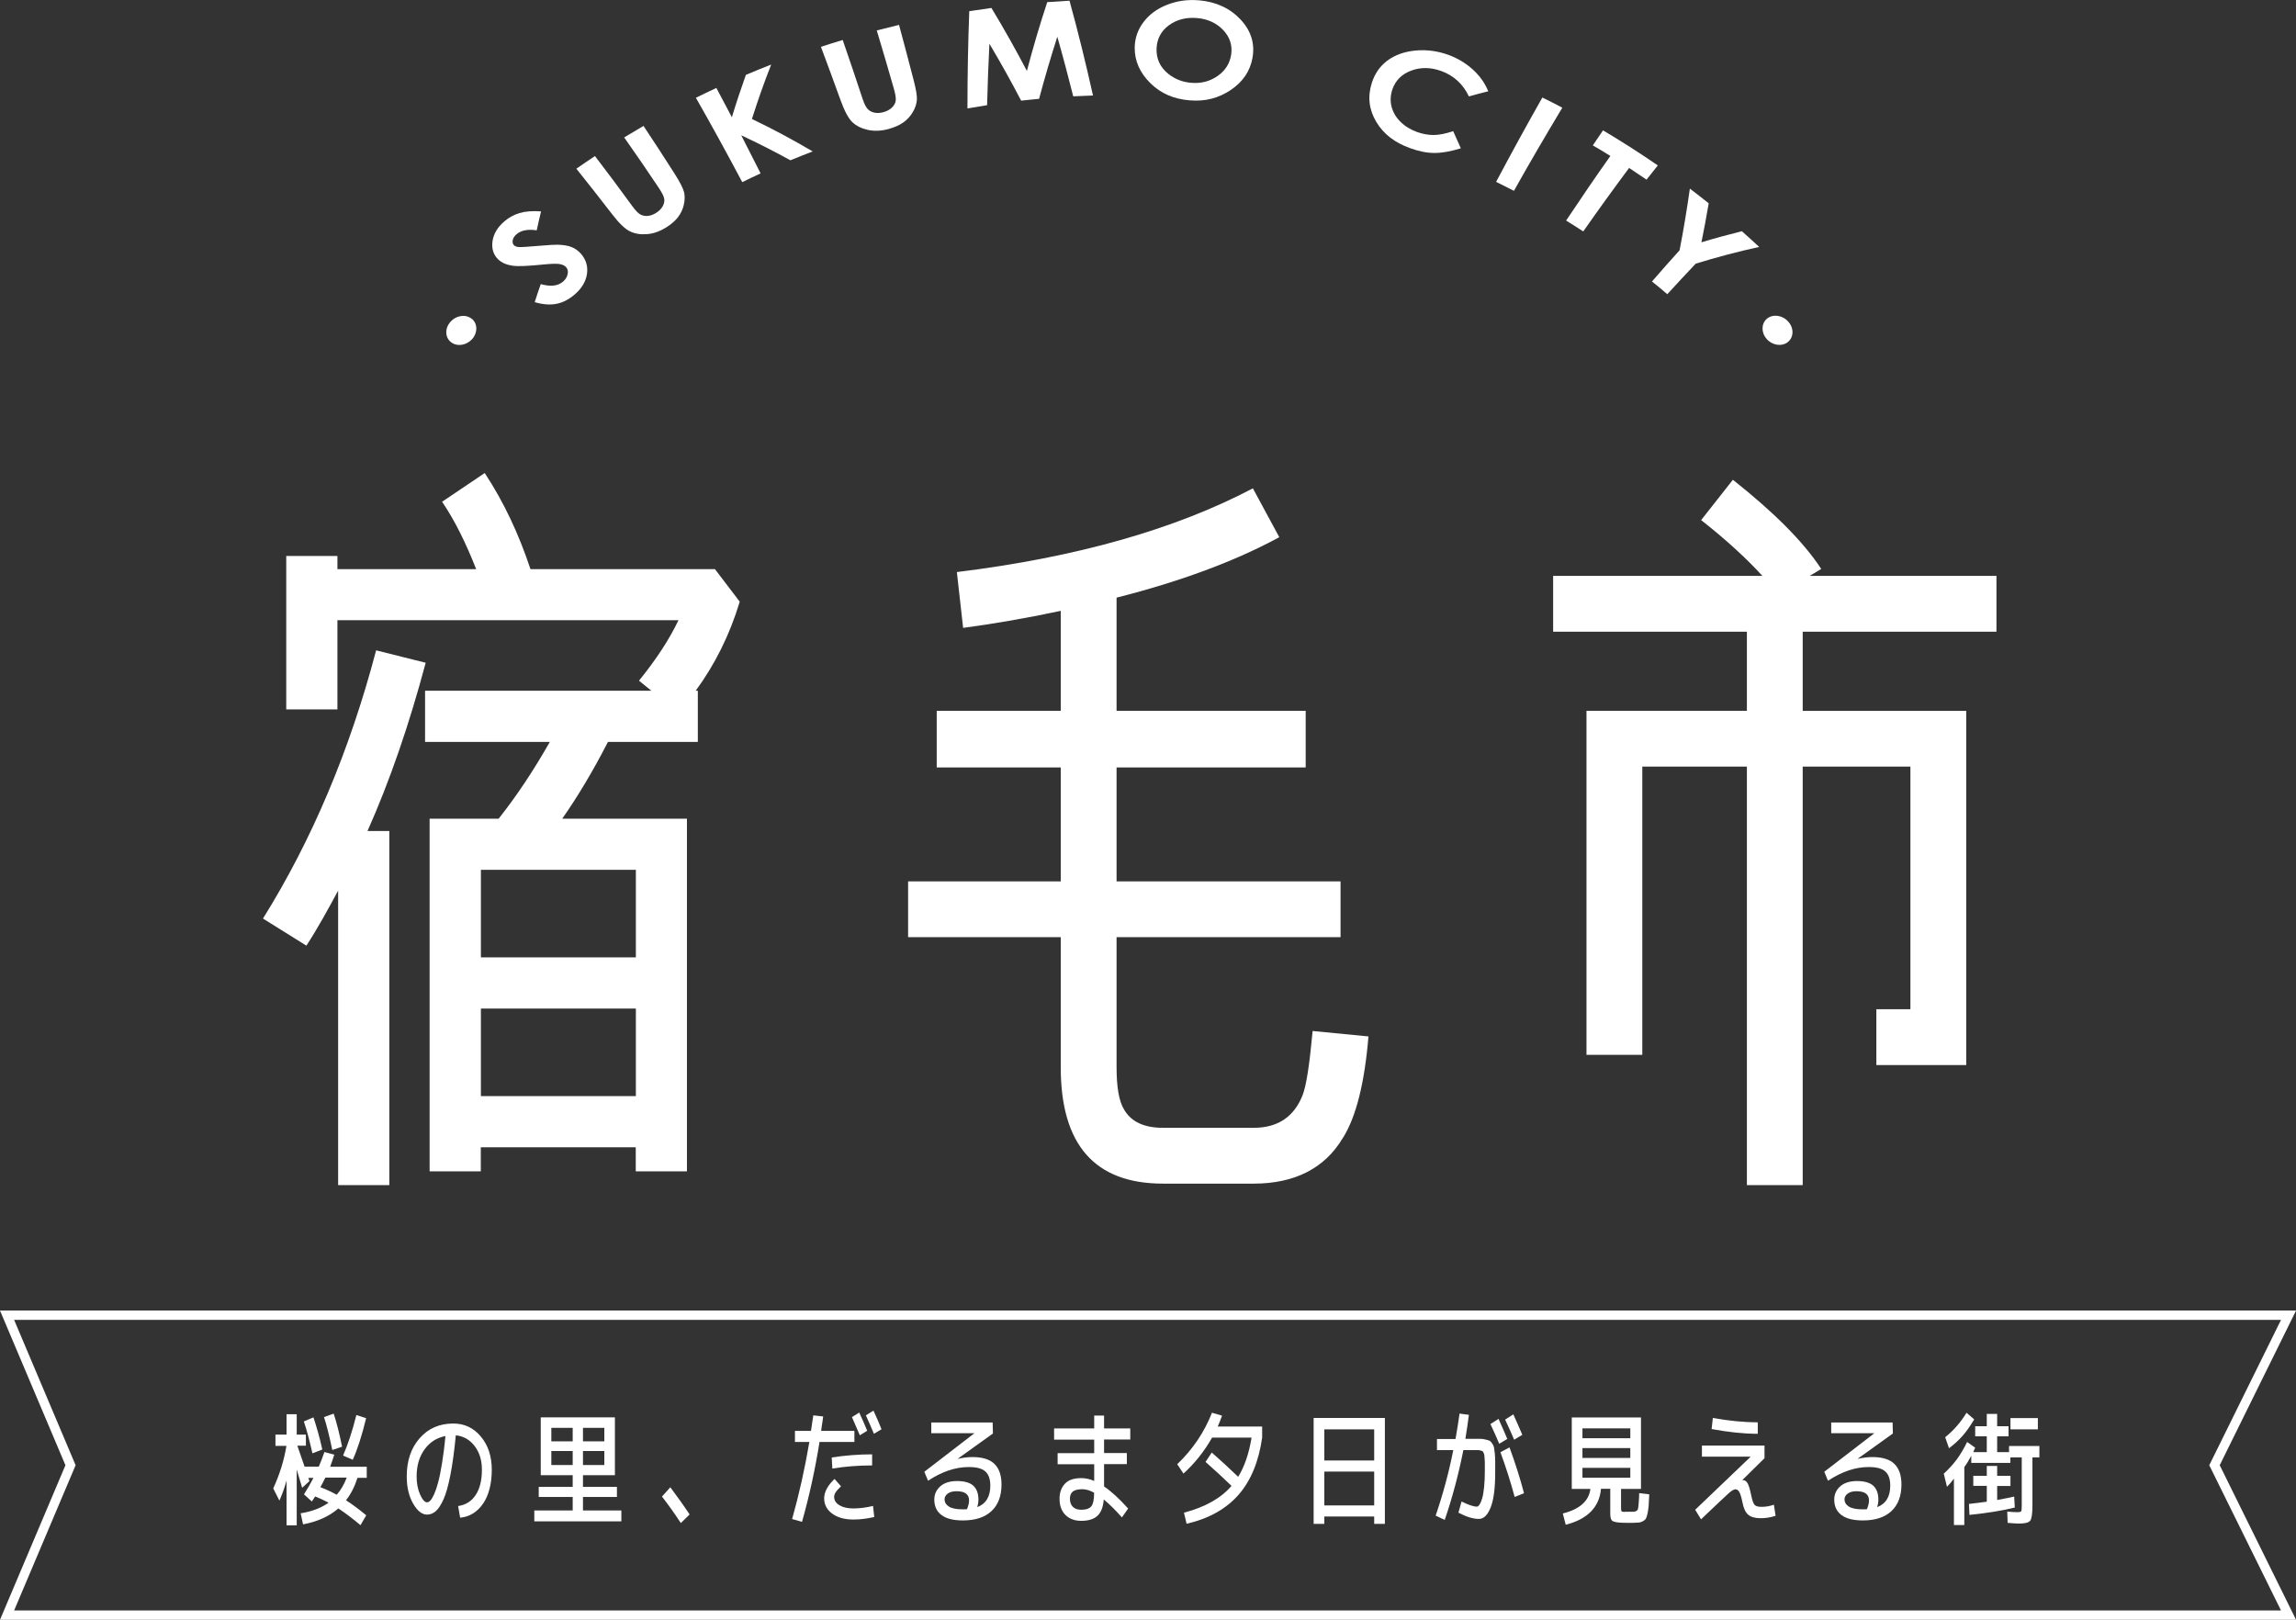
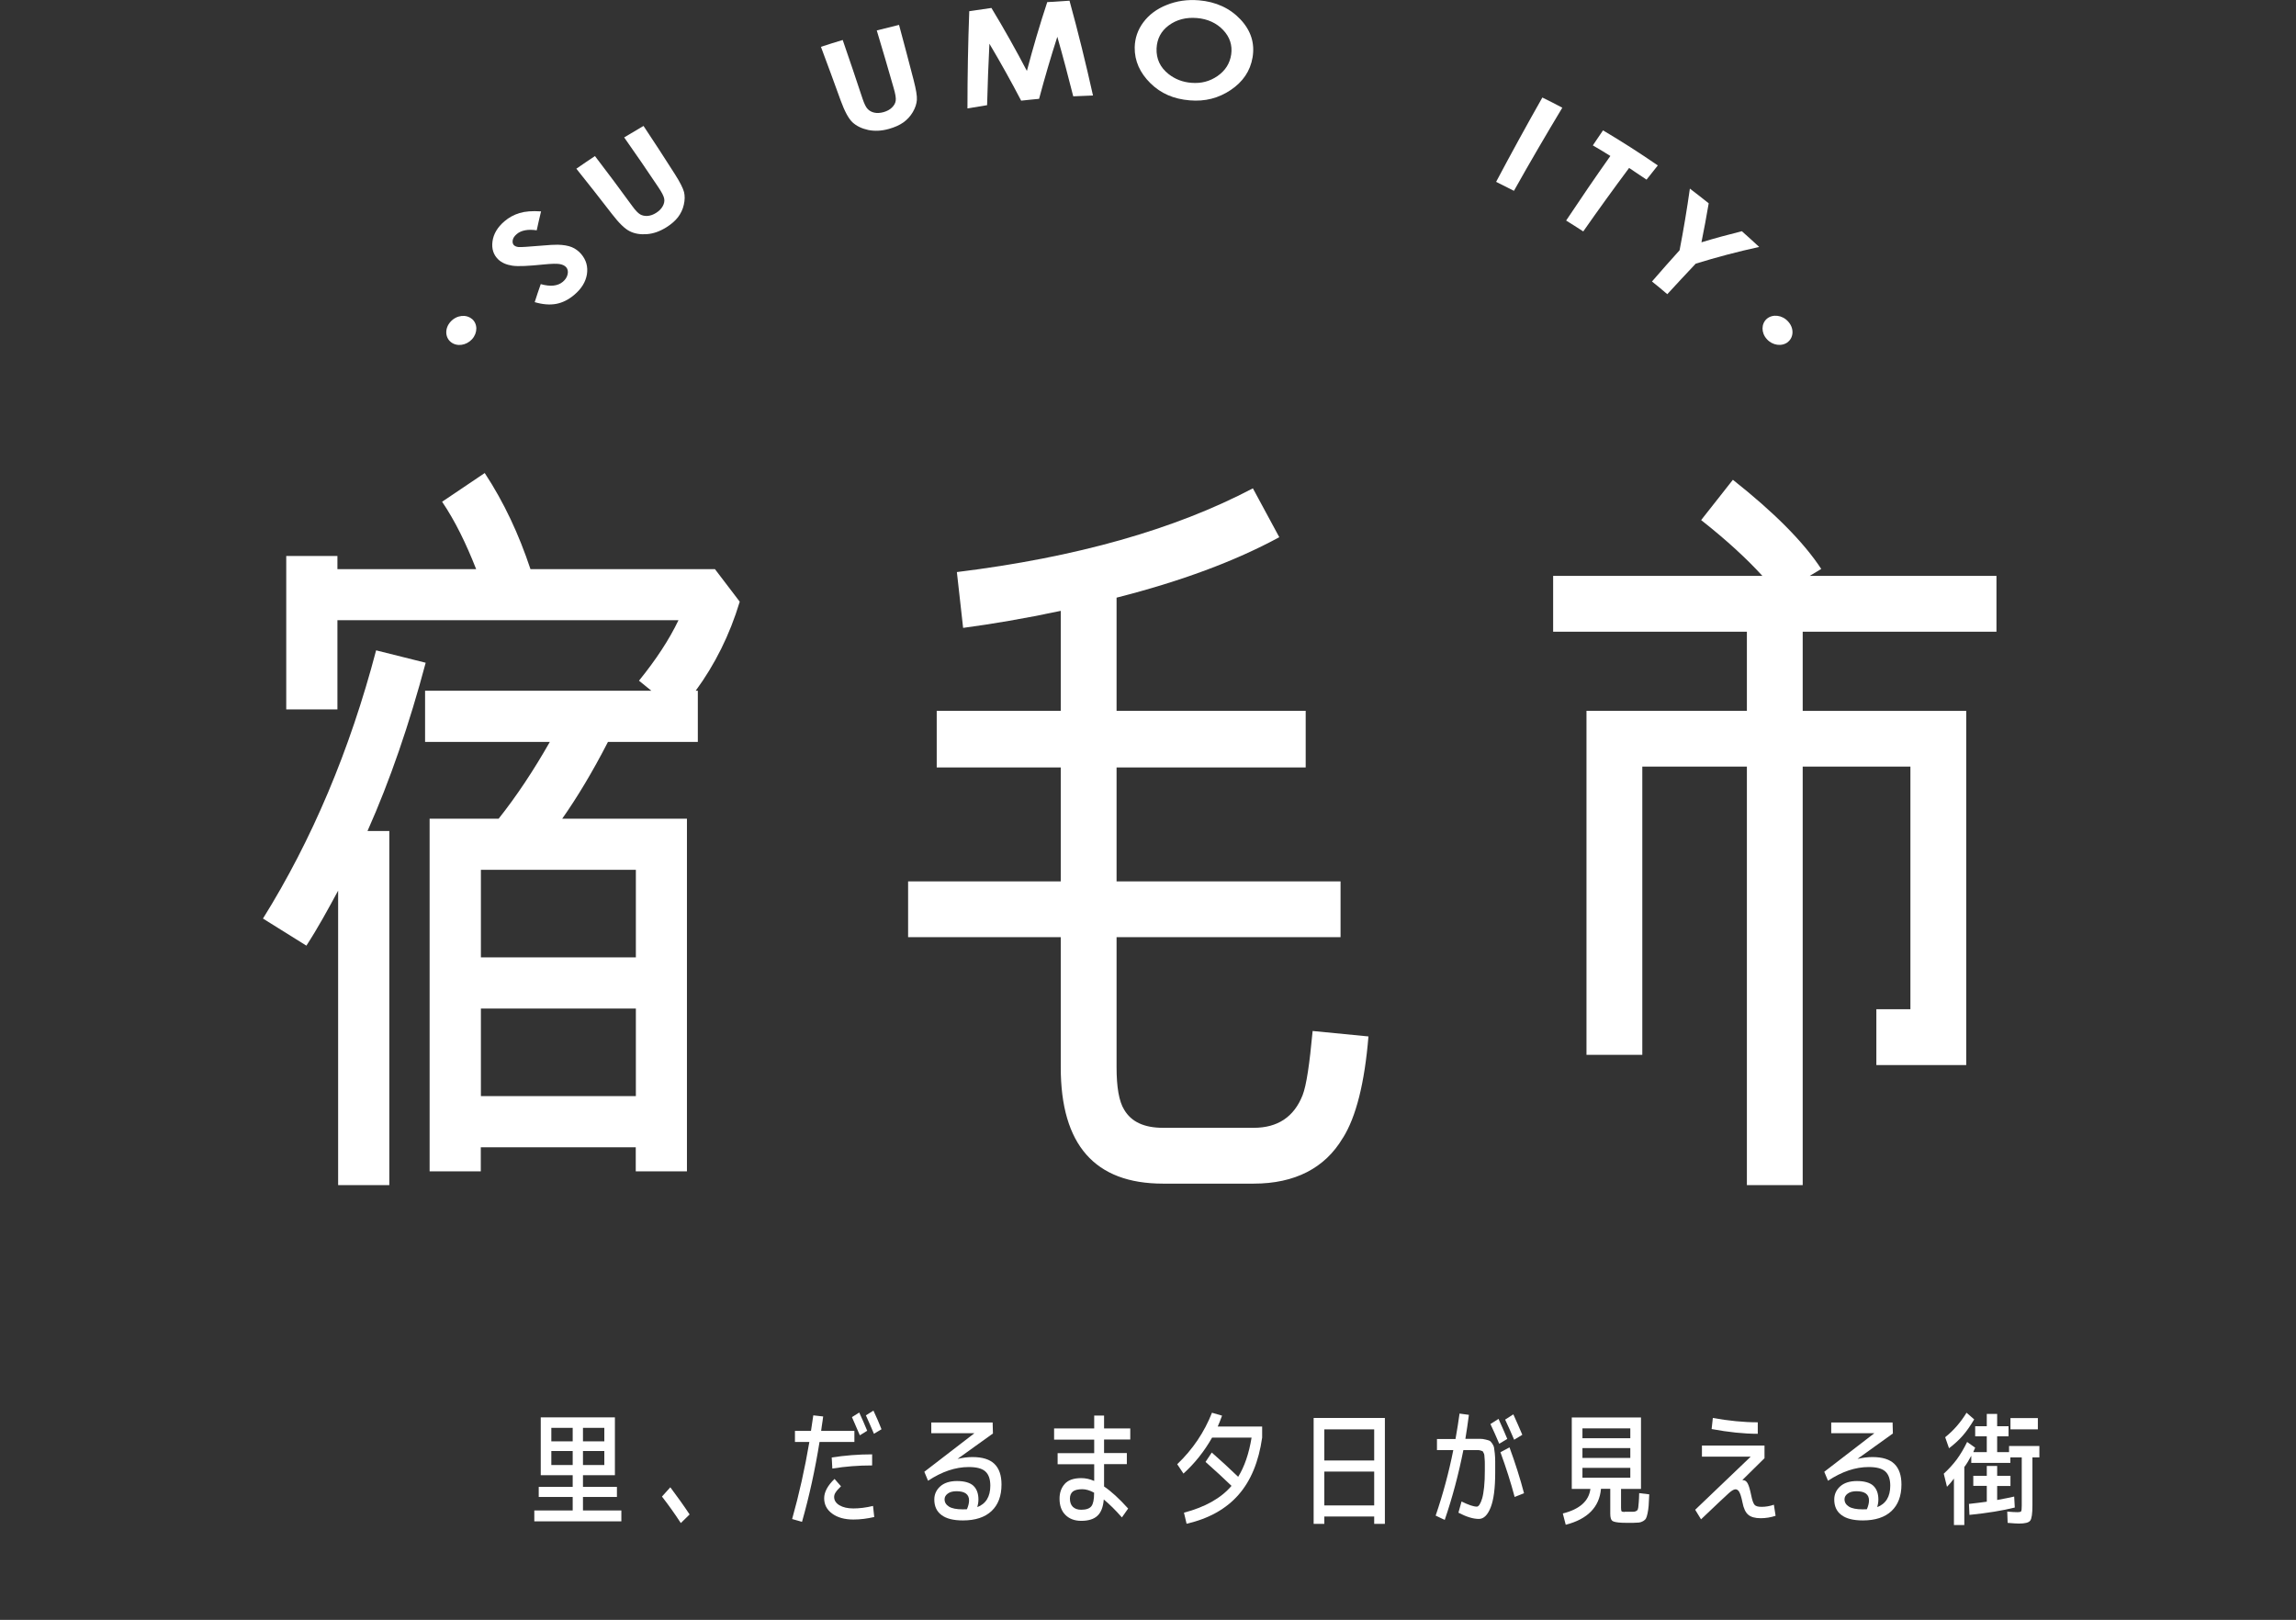
<svg xmlns="http://www.w3.org/2000/svg" id="_レイヤー_2" viewBox="0 0 227.88 160.78">
  <rect x="0" y="0" width="227.88" height="160.78" fill="#333333" stroke="none" />
  <defs>
    <style>.cls-1{fill:#fff;}.cls-2{fill:none;stroke:#fff;stroke-miterlimit:10;stroke-width:.93px;}</style>
  </defs>
  <g id="_レイヤー_1-2">
    <path class="cls-1" d="m36.49,82.48h2.15v35.15h-5.08v-29.23c-1,1.85-2,3.69-3.15,5.46l-4.31-2.69c4.85-7.77,8.62-16.69,11.23-26.62l4.92,1.23c-1.62,6.08-3.54,11.69-5.77,16.69Zm32.54-13.92h.23v5.08h-8.92c-1.54,3-3.08,5.54-4.54,7.62h12.38v35h-5.08v-2.39h-15.38v2.39h-5.08v-35h6.85c1.77-2.23,3.46-4.77,5.08-7.62h-12.38v-5.08h22.46l-1.23-1c1.69-2.08,3-4.08,3.92-6h-33.85v8.85h-5.08v-15.23h5.08v1.31h13.77c-1-2.54-2.08-4.77-3.38-6.69l4.23-2.85c1.92,2.92,3.39,6.08,4.54,9.54h18.31l2.46,3.23c-1,3.31-2.46,6.23-4.38,8.85Zm-5.92,17.77h-15.38v8.69h15.38v-8.69Zm0,13.77h-15.38v8.69h15.38v-8.69Z" />
    <path class="cls-1" d="m133.28,112.94c-1.77,3-4.77,4.54-8.85,4.54h-9c-6.77,0-10.15-3.85-10.15-11.54v-12.92h-15.15v-5.54h15.15v-11.31h-12.31v-5.62h12.31v-9.92c-3.62.77-6.85,1.31-9.69,1.69l-.62-5.54c11.85-1.46,21.62-4.23,29.38-8.31l2.62,4.85c-4.39,2.38-9.77,4.38-16.15,6v11.23h18.77v5.62h-18.77v11.31h22.23v5.54h-22.23v12.92c0,1.92.23,3.38.77,4.23.69,1.15,1.92,1.77,3.84,1.77h9c2.38,0,4-1.08,4.85-3.23.39-1,.69-3.08,1-6.38l5.54.54c-.38,4.62-1.23,8-2.54,10.08Z" />
    <path class="cls-1" d="m178.92,62.71v7.85h16.23v35.15h-8.92v-5.54h3.38v-24.08h-10.69v41.54h-5.54v-41.54h-10.38v28.61h-5.54v-34.15h15.92v-7.85h-19.23v-5.54h20.77c-1.54-1.69-3.54-3.54-6.08-5.54l3.15-4c4.08,3.23,7,6.15,8.77,8.85l-1.15.69h18.54v5.54h-19.23Z" />
    <path class="cls-1" d="m46.84,31.65c.58.49.58,1.39.01,2.02-.57.62-1.49.76-2.09.29-.6-.47-.63-1.38-.04-2.03.61-.67,1.56-.75,2.12-.27Z" />
    <path class="cls-1" d="m53.7,20.98c-.15.63-.3,1.26-.43,1.88-.88-.13-1.55,0-1.99.38-.22.19-.35.38-.39.59-.04.21,0,.37.1.49.11.11.27.18.47.2.26.02.95-.03,2.03-.12,1.01-.09,1.63-.12,1.86-.11.58.01,1.05.1,1.4.24.36.15.67.38.93.68.51.6.69,1.27.57,2.03-.13.76-.55,1.43-1.26,2.03-.56.47-1.15.77-1.78.89-.64.12-1.35.06-2.14-.17.19-.6.39-1.2.6-1.79.97.27,1.69.19,2.19-.23.26-.22.42-.47.48-.76.06-.29,0-.52-.15-.69-.14-.16-.36-.26-.64-.31-.28-.05-.81-.04-1.59.04-1.48.15-2.52.21-3.11.12-.59-.09-1.05-.29-1.39-.61-.48-.46-.68-1.06-.58-1.8.1-.74.5-1.41,1.18-1.99.44-.38.94-.65,1.49-.82.56-.17,1.27-.23,2.13-.17Z" />
    <path class="cls-1" d="m57.21,16.74c.61-.42,1.22-.84,1.84-1.25,1.26,1.64,2.49,3.3,3.7,4.96.31.43.58.71.79.83.21.12.46.17.74.15.27-.02.56-.12.84-.3.3-.19.52-.41.66-.67.14-.26.19-.51.14-.75-.04-.24-.24-.63-.6-1.16-1.1-1.65-2.23-3.29-3.37-4.91.64-.39,1.28-.77,1.92-1.14,1.06,1.59,2.09,3.18,3.11,4.78.52.81.81,1.41.91,1.78.09.37.09.79-.02,1.26-.1.46-.3.87-.58,1.24-.28.36-.67.7-1.15,1-.64.4-1.27.63-1.93.68-.65.05-1.22-.04-1.71-.29-.49-.24-1.08-.82-1.77-1.72-1.16-1.51-2.34-3-3.53-4.49Z" />
-     <path class="cls-1" d="m69.06,9.71c.68-.34,1.36-.66,2.04-.98.52.97,1.03,1.94,1.54,2.91.42-1.4.89-2.81,1.39-4.21.83-.35,1.66-.69,2.51-1.02-.71,1.8-1.34,3.6-1.91,5.4,2.09,1,4.1,2.08,6.03,3.22-.74.28-1.48.58-2.21.88-1.58-.87-3.21-1.7-4.88-2.48.65,1.26,1.29,2.52,1.92,3.78-.61.28-1.22.57-1.82.87-1.49-2.81-3.02-5.6-4.6-8.37Z" />
    <path class="cls-1" d="m81.47,4.65c.72-.24,1.44-.46,2.17-.68.67,1.94,1.33,3.89,1.97,5.83.17.5.33.84.51,1.02.17.18.39.3.66.36.27.06.57.04.91-.05.35-.1.63-.25.84-.46.21-.21.34-.43.37-.68.04-.24-.03-.67-.21-1.28-.54-1.9-1.1-3.79-1.67-5.69.73-.19,1.47-.37,2.21-.55.49,1.83.98,3.65,1.45,5.48.24.93.35,1.58.32,1.97-.03.39-.16.79-.4,1.2-.24.41-.56.76-.94,1.03-.38.27-.86.48-1.42.64-.74.21-1.42.24-2.07.11-.64-.14-1.16-.39-1.56-.76-.39-.37-.78-1.09-1.17-2.16-.64-1.78-1.3-3.56-1.96-5.33Z" />
    <path class="cls-1" d="m96.21,1.11c.73-.11,1.46-.22,2.19-.32,1.25,2.06,2.42,4.15,3.52,6.25.6-2.28,1.27-4.56,2.02-6.83.74-.05,1.48-.1,2.21-.14.86,3.13,1.63,6.26,2.33,9.41-.65.02-1.31.05-1.96.08-.5-1.98-1.02-3.95-1.58-5.91-.66,2.05-1.26,4.1-1.81,6.16-.59.05-1.18.12-1.78.18-.99-1.9-2.04-3.78-3.15-5.65-.1,2.03-.18,4.07-.23,6.1-.65.1-1.3.21-1.95.32,0-3.22.06-6.44.18-9.67Z" />
    <path class="cls-1" d="m118.98.03c1.7.14,3.1.79,4.14,1.9,1.05,1.12,1.43,2.38,1.2,3.76-.23,1.37-.97,2.44-2.18,3.25-1.21.81-2.54,1.15-4.06,1.02-1.59-.13-2.87-.68-3.91-1.71-1.03-1.02-1.57-2.2-1.55-3.55.02-.91.3-1.74.86-2.49.56-.75,1.33-1.33,2.32-1.72.99-.4,2.05-.55,3.17-.46Zm-.19,1.76c-1.08-.09-2.02.16-2.79.73-.77.57-1.16,1.33-1.21,2.28-.04,1.05.36,1.89,1.19,2.55.65.51,1.39.8,2.26.87.98.08,1.83-.14,2.61-.68.77-.54,1.22-1.25,1.35-2.15.12-.89-.13-1.7-.79-2.4-.66-.7-1.54-1.11-2.61-1.2Z" />
-     <path class="cls-1" d="m147.72,9.06c-.65.16-1.29.33-1.93.51-.58-1.22-1.5-2.07-2.74-2.52-1.04-.38-2.05-.39-2.99-.04-.93.35-1.54.96-1.85,1.82-.21.6-.24,1.18-.1,1.74.14.56.43,1.06.88,1.51.45.45.99.78,1.65,1.02.56.2,1.1.3,1.64.3.54,0,1.18-.13,1.95-.38.26.57.51,1.14.76,1.7-1.02.31-1.89.47-2.65.46-.75,0-1.54-.17-2.37-.47-1.54-.55-2.65-1.4-3.37-2.61-.72-1.2-.89-2.49-.44-3.89.29-.9.8-1.64,1.53-2.19.74-.55,1.66-.89,2.76-1,1.1-.11,2.21.03,3.29.42.92.33,1.74.83,2.44,1.46.7.64,1.21,1.36,1.53,2.16Z" />
    <path class="cls-1" d="m153.08,9.68c.67.33,1.33.66,1.98,1.01-1.64,2.73-3.25,5.48-4.8,8.25-.59-.3-1.18-.6-1.77-.89,1.49-2.81,3.02-5.6,4.59-8.37Z" />
    <path class="cls-1" d="m159.1,12.94c1.86,1.1,3.67,2.26,5.44,3.48-.37.47-.75.94-1.12,1.41-.57-.39-1.15-.78-1.73-1.16-1.55,2.08-3.07,4.18-4.55,6.3-.56-.37-1.13-.72-1.7-1.08,1.43-2.15,2.89-4.29,4.39-6.41-.57-.36-1.15-.71-1.74-1.05.33-.5.67-.99,1.01-1.49Z" />
    <path class="cls-1" d="m167.72,18.72c.63.48,1.25.96,1.87,1.46-.22,1.3-.46,2.59-.72,3.87,1.31-.4,2.65-.76,4.01-1.1.58.51,1.16,1.04,1.72,1.56-2.15.47-4.26,1.03-6.3,1.66-.95,1-1.89,2.02-2.82,3.03-.5-.43-1-.85-1.52-1.26.9-1.04,1.82-2.08,2.74-3.1.39-2.02.73-4.05,1.02-6.11Z" />
    <path class="cls-1" d="m177.45,33.95c-.6.47-1.53.34-2.09-.29-.57-.62-.57-1.52,0-2.02.58-.49,1.54-.38,2.12.28.61.67.54,1.58-.04,2.03Z" />
-     <polygon class="cls-2" points="227.14 160.31 .7 160.31 7 145.43 .7 130.54 227.14 130.54 219.79 145.43 227.14 160.31" />
-     <path class="cls-1" d="m27.34,142.39h1.1v-2.02h1.01v2.02h.91v1.1h-.85c.22.62.45,1.31.72,2.08h1.41c.17-.39.36-.87.56-1.45l.98.26c-.14.43-.27.83-.41,1.2h3.63v1.1h-.92c-.28.88-.66,1.62-1.14,2.23.6.38,1.27.88,2.01,1.49l-.57.98c-.82-.68-1.55-1.24-2.2-1.66-.9.78-2.06,1.31-3.5,1.58l-.24-1.1c1.1-.17,2.02-.52,2.77-1.05-.43-.23-.87-.44-1.33-.62-.09.13-.2.3-.33.5l-.78-.71c.35-.55.67-1.1.94-1.63h-.5s.03.1.05.17c.02.07.04.12.05.15l-.72.66c-.16-.56-.34-1.16-.54-1.81v5.54h-1.01v-4.45c-.19.7-.43,1.37-.71,1.99l-.61-1.21c.63-1.37,1.07-2.77,1.31-4.22h-1.09v-1.1Zm2.82-1.31l.95-.4c.33.99.63,2.05.88,3.19l-.98.38c-.29-1.28-.57-2.33-.85-3.16Zm3.26,7.28c.41-.46.74-1.03.99-1.7h-2.12c-.16.33-.32.64-.49.95.51.19,1.05.44,1.62.75Zm-1.26-7.71l.96-.34c.29.89.57,1.98.83,3.28l-.97.33c-.29-1.4-.57-2.49-.82-3.26Zm2.85,4.24l-.96-.42c.48-1.09.92-2.43,1.32-4.02l.97.31c-.42,1.72-.86,3.1-1.33,4.13Z" />
-     <path class="cls-1" d="m45.48,149.48c.75-.11,1.33-.48,1.74-1.11.41-.62.61-1.46.61-2.5,0-.94-.24-1.72-.73-2.35-.48-.63-1.1-.98-1.86-1.06-.15,1.56-.33,2.88-.54,3.95-.21,1.07-.44,1.88-.69,2.43-.26.56-.51.94-.77,1.16-.26.22-.54.33-.86.33-.5,0-.96-.37-1.38-1.1-.42-.73-.63-1.63-.63-2.69,0-1.56.43-2.82,1.28-3.79.85-.97,1.96-1.46,3.34-1.46,1.11,0,2.02.43,2.74,1.3.72.86,1.08,1.96,1.08,3.29s-.28,2.5-.85,3.34c-.57.84-1.33,1.32-2.29,1.42l-.2-1.16Zm-1.26-6.95c-.88.17-1.57.62-2.09,1.34-.52.72-.78,1.62-.78,2.68,0,.69.12,1.29.35,1.8.23.51.46.76.68.76.11,0,.21-.05.32-.16.11-.11.24-.32.38-.62.14-.31.27-.69.4-1.17.13-.47.26-1.11.39-1.91.13-.8.25-1.71.34-2.73Z" />
    <path class="cls-1" d="m57.86,146.42v1.16h3.37v1h-3.37v1.34h3.81v1.08h-8.64v-1.08h3.81v-1.34h-3.37v-1h3.37v-1.16h-3.17v-5.74h7.36v5.74h-3.17Zm-3.14-3.36h2.12v-1.34h-2.12v1.34Zm2.12,2.35v-1.39h-2.12v1.39h2.12Zm1.02-2.35h2.12v-1.34h-2.12v1.34Zm0,2.35h2.12v-1.39h-2.12v1.39Z" />
    <path class="cls-1" d="m68.45,150.31l-.88.86c-.59-.91-1.21-1.78-1.87-2.63l.83-.92c.71.95,1.35,1.84,1.91,2.69Z" />
    <path class="cls-1" d="m78.9,143.12v-1.1h1.59c.1-.68.18-1.2.23-1.54l.98.11c-.02.14-.04.29-.06.45-.02.16-.05.34-.08.53s-.05.35-.06.45h3.3v1.1h-3.46c-.44,2.75-1.02,5.39-1.74,7.93l-.98-.28c.69-2.45,1.26-5,1.71-7.65h-1.41Zm3.93,3.67l.64.73c-.27.26-.45.47-.54.62-.1.15-.14.3-.14.44,0,.33.17.61.52.82.35.21.81.32,1.39.32s1.26-.08,1.95-.25l.12,1.1c-.69.16-1.38.25-2.07.25-.88,0-1.58-.2-2.11-.59-.53-.39-.79-.9-.79-1.52s.35-1.27,1.03-1.92Zm3.73-1.34c-1.35,0-2.66.1-3.95.31l-.06-1.1c1.3-.2,2.64-.31,4.01-.31v1.1Zm-2.01-4.79l.73-.46c.27.59.54,1.19.79,1.81l-.73.45c-.24-.57-.5-1.17-.78-1.8Zm1.39-.18l.75-.47c.31.66.58,1.28.8,1.85l-.75.45c-.2-.47-.46-1.08-.8-1.83Z" />
    <path class="cls-1" d="m96.97,149.6c.88-.33,1.32-1.05,1.32-2.14,0-.64-.16-1.11-.49-1.41-.33-.3-.88-.44-1.65-.44-1.32,0-2.66.45-4.04,1.36l-.37-.89,4.95-3.81v-.02h-4.26v-1.06h6.09l.03,1.09-3.51,2.52h.01c.52-.12,1.01-.18,1.47-.18.99,0,1.72.23,2.18.68.47.46.7,1.14.7,2.04,0,1.14-.33,2.02-.99,2.64-.66.62-1.61.93-2.84.93-.95,0-1.66-.18-2.13-.54-.48-.36-.71-.87-.71-1.54,0-.51.2-.95.59-1.3.39-.35.95-.53,1.67-.53s1.29.16,1.62.47c.33.31.5.77.5,1.36,0,.25-.04.51-.12.8Zm-1,.2c.14-.33.21-.62.21-.87,0-.61-.41-.92-1.25-.92-.37,0-.66.08-.87.24-.21.16-.31.34-.31.56,0,.3.14.54.44.73.29.18.75.27,1.37.27.19,0,.33,0,.41-.01Z" />
    <path class="cls-1" d="m104.62,141.78h3.98v-1.28h.98v1.28h2.6v1.1h-2.6v1.34h2.26v1.1h-2.26v2.22c.71.48,1.51,1.21,2.39,2.19l-.62.88c-.64-.73-1.24-1.32-1.8-1.78-.06.75-.27,1.29-.63,1.62-.35.33-.89.5-1.6.5-.67,0-1.19-.2-1.58-.59-.39-.39-.58-.93-.58-1.61,0-.59.17-1.08.52-1.47.34-.38.89-.57,1.64-.57.42,0,.84.09,1.28.28v-1.66h-3.63v-1.1h3.63v-1.34h-3.98v-1.1Zm3.98,6.38c-.44-.24-.83-.35-1.18-.35-.43,0-.75.08-.94.23-.19.16-.29.39-.29.71,0,.35.1.62.29.81.2.19.47.29.83.29.49,0,.83-.12,1.01-.35.18-.23.27-.67.27-1.3v-.04Z" />
    <path class="cls-1" d="m119.65,145.1l.62-.93c.89.78,1.76,1.58,2.62,2.41.62-1,1.07-2.3,1.33-3.89h-3.92c-.77,1.36-1.72,2.55-2.84,3.57l-.62-.93c1.54-1.47,2.69-3.18,3.45-5.11l1,.29c-.16.45-.31.81-.43,1.08h4.41v1.1c-.34,2.39-1.12,4.28-2.35,5.68-1.23,1.4-2.94,2.36-5.15,2.87l-.26-1.1c2.09-.55,3.67-1.43,4.72-2.66-.73-.71-1.59-1.5-2.58-2.38Z" />
    <path class="cls-1" d="m131.44,150.52v.73h-1.06v-10.51h7.07v10.51h-1.06v-.73h-4.95Zm0-5.56h4.95v-3.09h-4.95v3.09Zm0,4.46h4.95v-3.36h-4.95v3.36Z" />
    <path class="cls-1" d="m144.84,140.3l.95.13c-.1.79-.22,1.58-.35,2.38h1.47c.16,0,.34.02.53.07.19.04.33.09.4.12.08.04.16.13.26.27s.15.27.18.38c.02.11.05.32.08.61.03.29.04.56.04.81v1.1c0,1.54-.15,2.69-.45,3.45-.3.76-.69,1.14-1.17,1.14-.58,0-1.25-.21-2.03-.62l.31-1.11c.69.34,1.19.51,1.52.51.09,0,.18-.07.27-.21s.18-.35.26-.62c.08-.28.14-.65.19-1.12.05-.47.07-1,.07-1.59v-.7c0-.14,0-.31-.02-.5-.01-.2-.02-.32-.03-.38,0-.06-.03-.13-.08-.23-.04-.1-.08-.15-.11-.16-.03-.01-.09-.03-.18-.06-.1-.03-.17-.04-.24-.04h-1.47c-.47,2.37-1.08,4.68-1.85,6.93l-.9-.43c.73-2.13,1.31-4.29,1.75-6.5h-1.62v-1.1h1.84c.17-.95.3-1.79.4-2.52Zm3.09,1.04l.8-.51c.39.86.68,1.53.87,1.99l-.8.48c-.3-.71-.59-1.36-.87-1.95Zm3.33,6.87l-.93.37c-.37-1.4-.84-2.88-1.41-4.44l.9-.48c.58,1.58,1.06,3.1,1.44,4.55Zm-1.87-7.31l.81-.52c.33.73.63,1.41.89,2.03l-.81.49c-.28-.65-.57-1.32-.89-1.99Z" />
    <path class="cls-1" d="m161.25,150.05h.8c.13,0,.22-.02.27-.04.05-.02.11-.05.17-.1.06-.05.09-.15.11-.3.02-.15.04-.33.05-.53.02-.2.03-.49.04-.88l1,.12c-.02.5-.04.88-.06,1.14-.02.26-.06.52-.11.76-.05.24-.11.41-.16.5-.05.09-.15.18-.28.26-.14.08-.27.12-.41.14-.13.01-.34.02-.61.03-.06,0-.15,0-.26,0-.12,0-.21,0-.27,0-.23,0-.4,0-.52-.01-.53-.02-.86-.09-.99-.19-.13-.1-.2-.34-.2-.7v-2.48h-.92c-.16,1.82-1.33,3.01-3.5,3.57l-.29-1.12c1.68-.42,2.59-1.24,2.74-2.44h-1.85v-7.09h6.87v7.09h-1.98v1.87c0,.2.02.31.05.35.03.04.14.06.31.07Zm-4.19-7.3h4.75v-.98h-4.75v.98Zm0,.98v.98h4.75v-.98h-4.75Zm0,1.96v.98h4.75v-.98h-4.75Z" />
    <path class="cls-1" d="m175.12,144.74l-2.19,2.16h.01s.04.01.04.01c.2,0,.35.1.47.31.12.21.24.61.36,1.2.1.51.22.82.34.95.12.13.35.19.69.19.42,0,.82-.07,1.22-.21l.17,1.1c-.49.16-.98.24-1.48.24-.56,0-.98-.12-1.24-.35-.27-.23-.46-.64-.57-1.23-.1-.5-.21-.84-.31-1.02-.1-.18-.23-.27-.38-.27s-.37.12-.65.37c-.28.25-1.21,1.12-2.77,2.61l-.58-.95,5.48-5.24v-.03h-4.81v-1.1h6.21v1.25Zm-5.24-2.9l.12-1.1c1.57.28,3.06.43,4.46.43v1.14c-1.38,0-2.91-.16-4.57-.47Z" />
    <path class="cls-1" d="m186.29,149.6c.88-.33,1.32-1.05,1.32-2.14,0-.64-.16-1.11-.49-1.41-.33-.3-.88-.44-1.65-.44-1.32,0-2.66.45-4.04,1.36l-.37-.89,4.95-3.81v-.02h-4.26v-1.06h6.09l.03,1.09-3.51,2.52h.01c.52-.12,1.01-.18,1.47-.18.99,0,1.72.23,2.18.68.47.46.7,1.14.7,2.04,0,1.14-.33,2.02-.99,2.64-.66.62-1.61.93-2.84.93-.95,0-1.66-.18-2.13-.54-.48-.36-.71-.87-.71-1.54,0-.51.2-.95.59-1.3.39-.35.95-.53,1.67-.53s1.29.16,1.62.47c.33.31.5.77.5,1.36,0,.25-.04.51-.12.8Zm-1,.2c.14-.33.21-.62.21-.87,0-.61-.41-.92-1.25-.92-.37,0-.66.08-.87.24-.21.16-.31.34-.31.56,0,.3.14.54.44.73.29.18.75.27,1.37.27.19,0,.33,0,.41-.01Z" />
    <path class="cls-1" d="m202.41,143.53v1.12h-.69v4.79c0,.8-.07,1.29-.22,1.49-.15.2-.52.29-1.11.29-.21,0-.58-.02-1.13-.07l-.04-1.12c.42.04.75.06,1,.06.22,0,.34-.03.38-.09.04-.06.06-.24.06-.56v-4.79h-1.13v.55h-3.88v-.71c-.22.42-.45.8-.69,1.12v5.76h-1.03v-4.61c-.25.33-.48.6-.69.81l-.32-1.3c.49-.45.92-.92,1.28-1.4.36-.49.71-1.07,1.04-1.75l.8.57c-.03.05-.06.12-.1.22-.04.1-.07.17-.09.22h1.34v-1.57h-1.15v-1h1.15v-1.22h1.03v1.22h1.13v1h-1.13v1.57h1.18v-.61h3.02Zm-8.97.21l-.38-1.09c.84-.67,1.54-1.48,2.12-2.43l.76.66c-.38.64-.76,1.19-1.15,1.63-.39.44-.84.85-1.34,1.23Zm6.1,2.75v1h-1.32v1.39c.71-.13,1.27-.24,1.69-.34l.06,1.09c-1.21.3-2.71.55-4.5.73l-.05-1.09c.62-.07,1.21-.14,1.77-.22v-1.57h-1.34v-1h1.34v-.98h1.03v.98h1.32Zm0-4.62v-1.12h2.72v1.12h-2.72Z" />
  </g>
</svg>